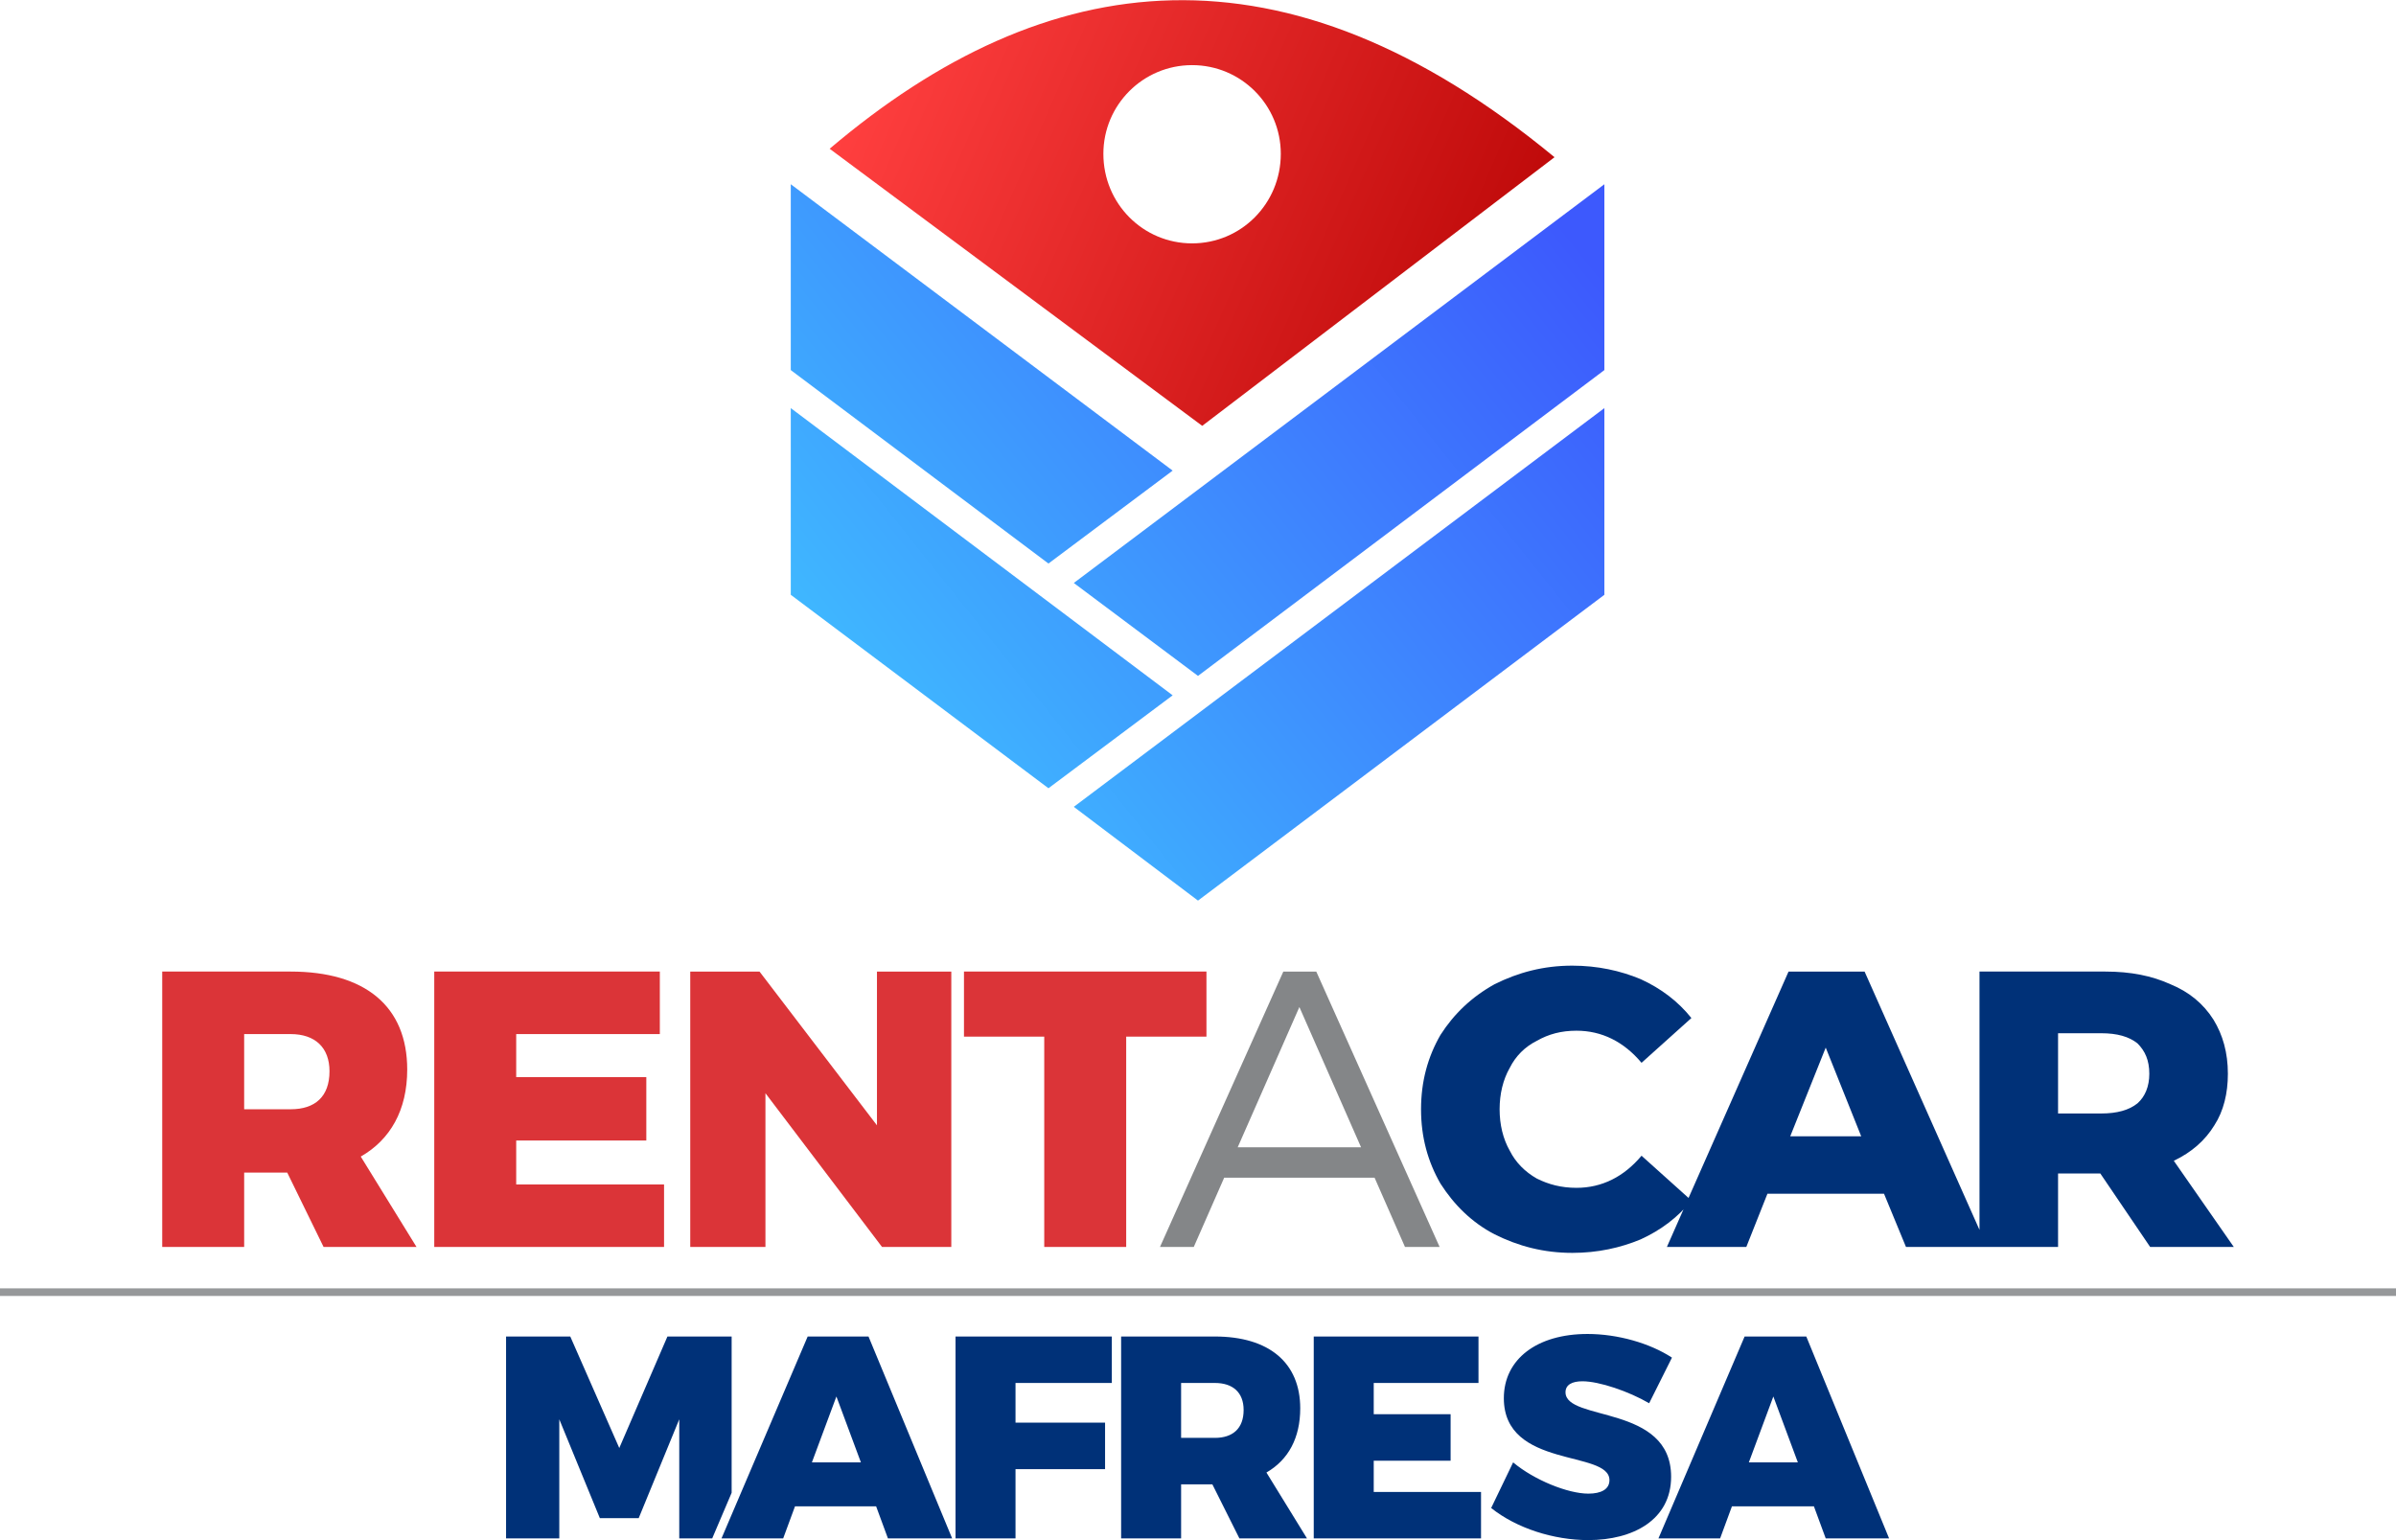
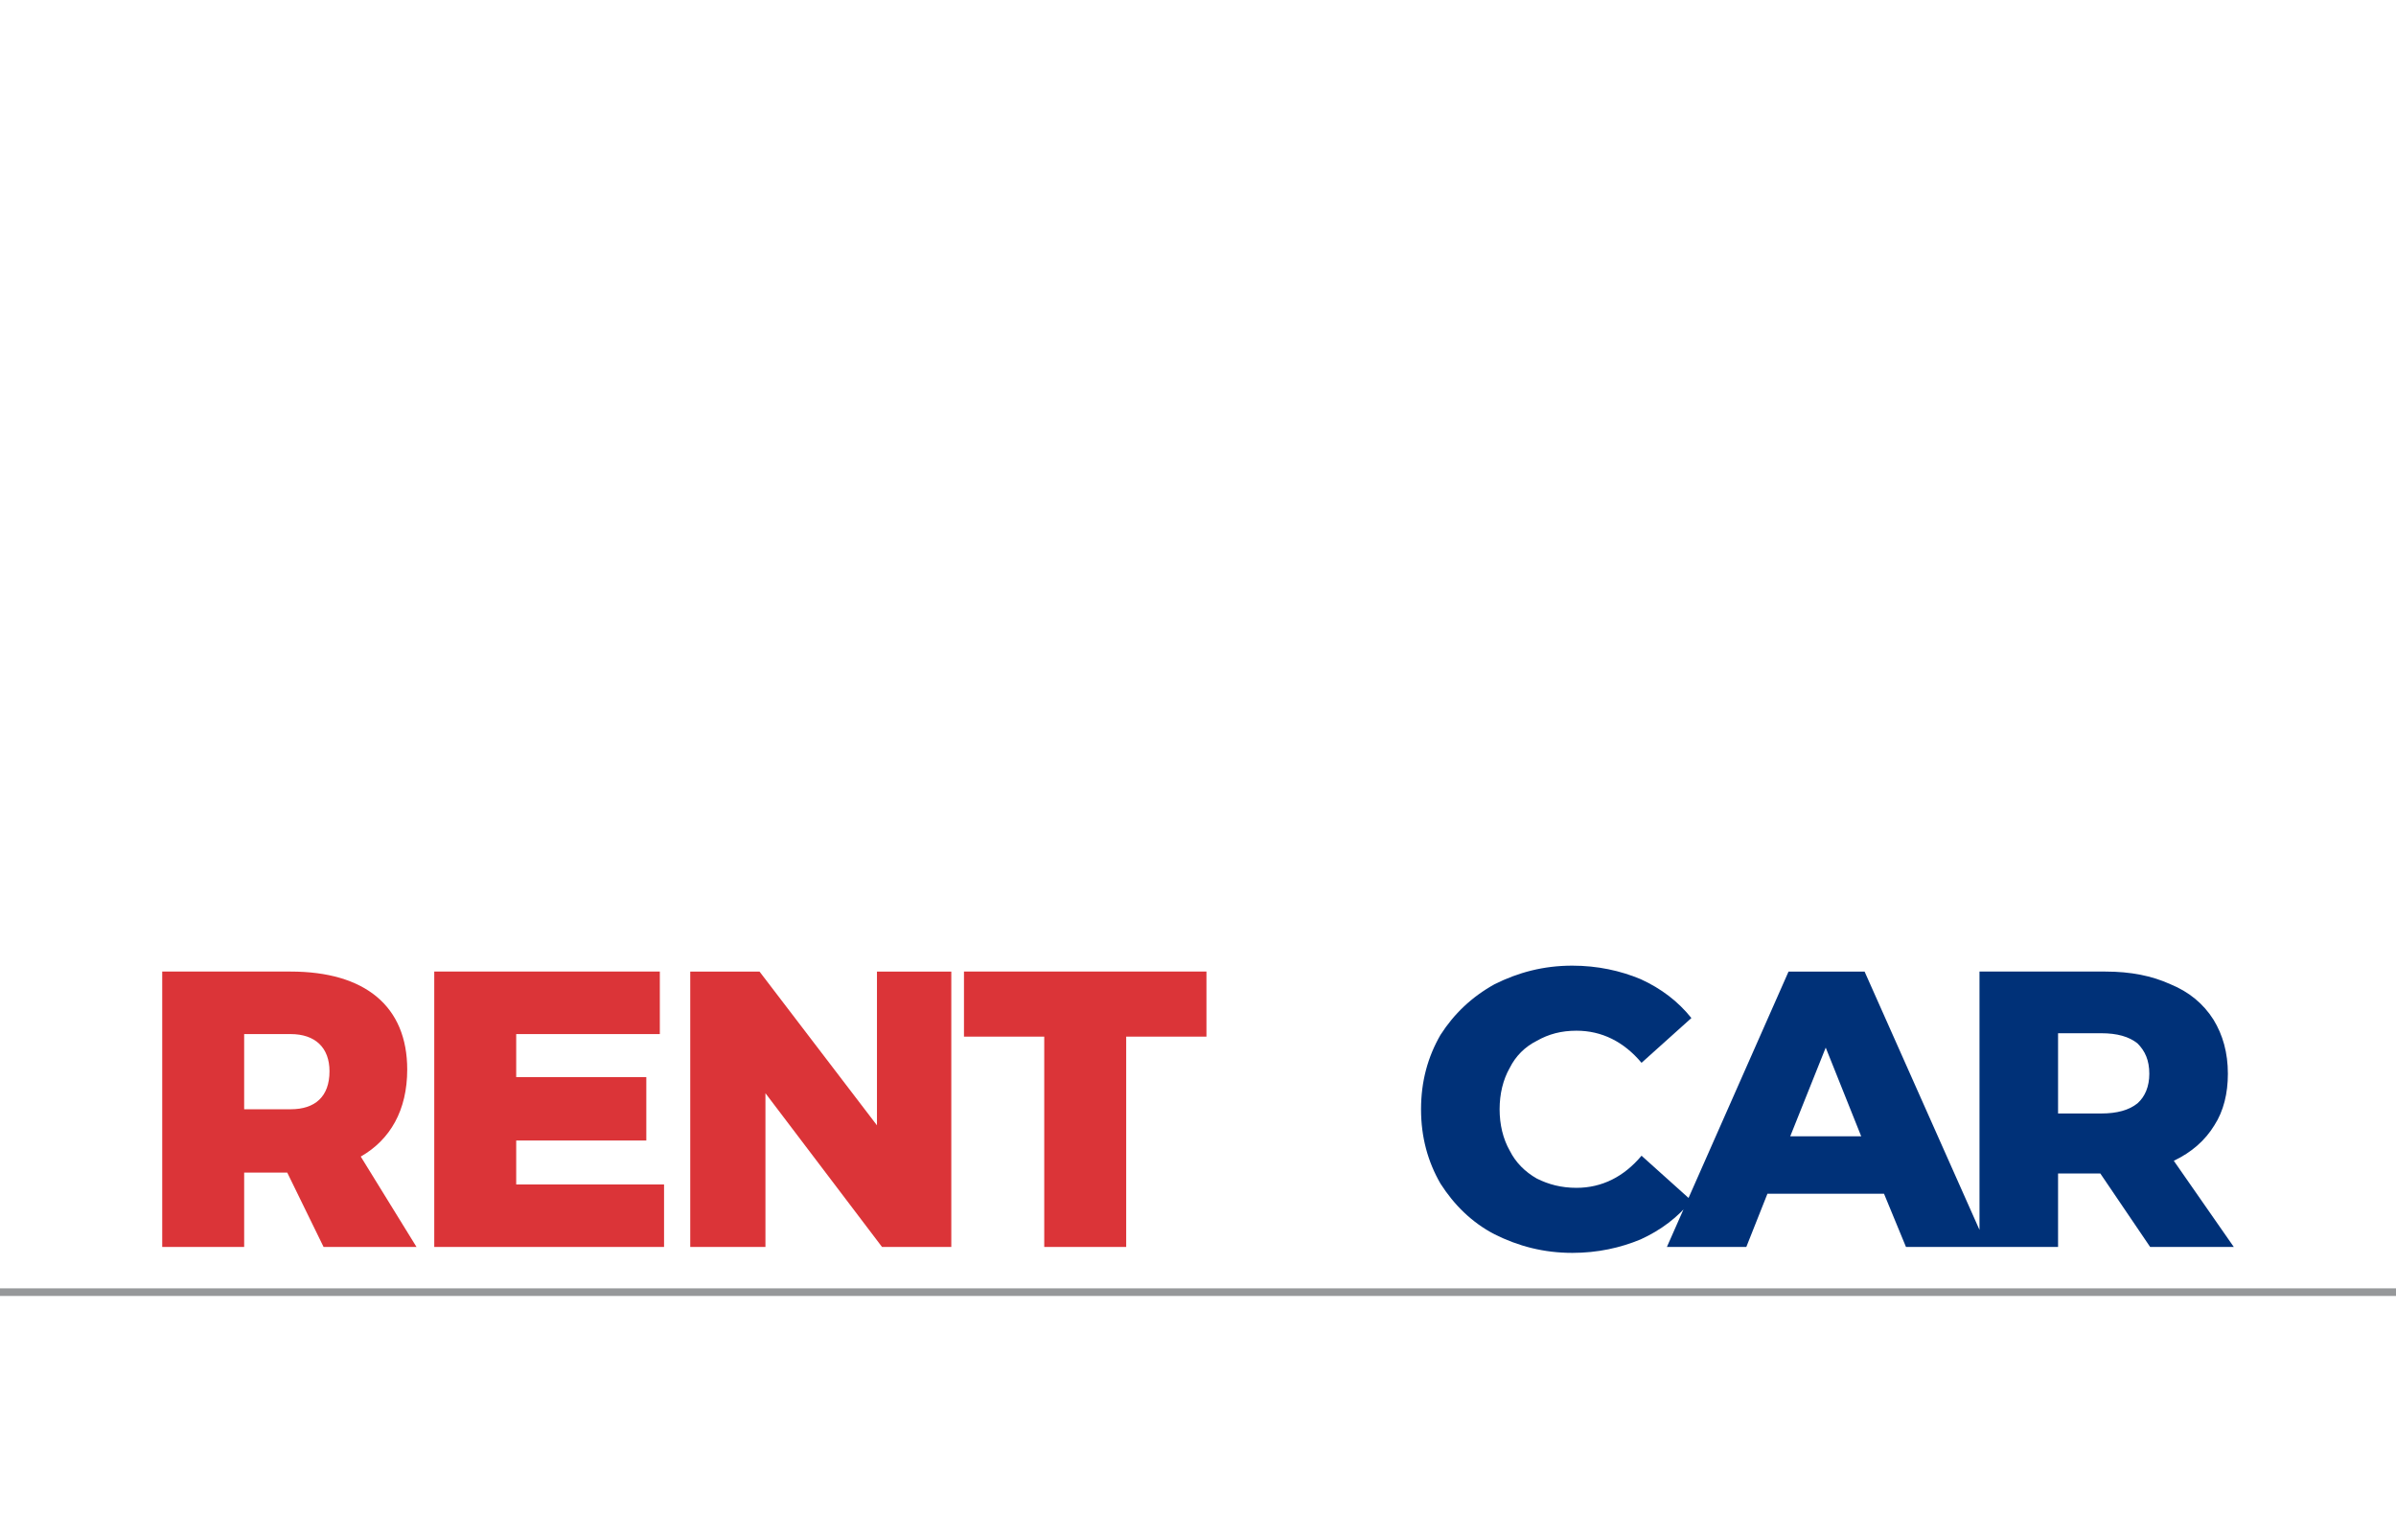
<svg xmlns="http://www.w3.org/2000/svg" xml:space="preserve" width="47.619mm" height="30.613mm" version="1.1" style="shape-rendering:geometricPrecision; text-rendering:geometricPrecision; image-rendering:optimizeQuality; fill-rule:evenodd; clip-rule:evenodd" viewBox="0 0 2836 1823">
  <defs>
    <style type="text/css">
   
    .fil5 {fill:#96989A}
    .fil3 {fill:#848688;fill-rule:nonzero}
    .fil2 {fill:#DB3438;fill-rule:nonzero}
    .fil4 {fill:#003178;fill-rule:nonzero}
    .fil1 {fill:url(#id0)}
    .fil0 {fill:url(#id1)}
   
  </style>
    <linearGradient id="id0" gradientUnits="userSpaceOnUse" x1="1012.88" y1="112.637" x2="1875" y2="487.694">
      <stop offset="0" style="stop-opacity:1; stop-color:#FF3F3F" />
      <stop offset="1" style="stop-opacity:1; stop-color:#B30000" />
    </linearGradient>
    <linearGradient id="id1" gradientUnits="userSpaceOnUse" x1="994.607" y1="979.668" x2="1864.08" y2="284.974">
      <stop offset="0" style="stop-opacity:1; stop-color:#3FC3FF" />
      <stop offset="1" style="stop-opacity:1; stop-color:#3D59FD" />
    </linearGradient>
  </defs>
  <g id="Capa_x0020_1">
-     <path class="fil0" d="M1388 557l-452 -339 0 220 305 229 147 -110zm511 147l0 -221 -628 472 147 111 481 -362zm0 -266l0 -220 -628 472 147 110 481 -362zm-511 385l-452 -340 0 221 305 229 147 -110z" />
-     <path class="fil1" d="M982 176c257,-218 538,-254 858,10l-417 318 -441 -328zm429 -99c58,0 105,47 105,105 0,59 -47,106 -105,106 -58,0 -105,-47 -105,-106 0,-58 47,-105 105,-105l0 0z" />
    <path class="fil2" d="M383 1476l110 0 -66 -107c35,-20 55,-55 55,-103 0,-75 -50,-116 -138,-116l-152 0 0 326 97 0 0 -88 51 0 43 88zm-94 -163l0 -89 55 0c29,0 46,16 46,44 0,30 -17,45 -46,45l-55 0zm492 -89l0 -74 -267 0 0 326 272 0 0 -74 -175 0 0 -52 154 0 0 -75 -154 0 0 -51 170 0zm345 252l0 -326 -88 0 0 182 -139 -182 -82 0 0 326 89 0 0 -182 138 182 82 0zm302 -249l0 -77 -287 0 0 77 95 0 0 249 97 0 0 -249 95 0z" />
-     <path class="fil3" d="M1627 1394l36 82 41 0 -146 -326 -39 0 -146 326 40 0 36 -82 178 0zm-16 -36l-146 0 73 -166 73 166z" />
    <path class="fil4" d="M1861 1483c-34,0 -64,-8 -92,-22 -27,-14 -48,-35 -64,-60 -15,-26 -23,-55 -23,-88 0,-33 8,-62 23,-88 16,-25 37,-45 64,-60 28,-14 58,-22 92,-22 30,0 57,6 81,16 24,11 44,26 60,46l-59 53c-21,-25 -47,-38 -77,-38 -18,0 -33,4 -47,12 -14,7 -25,18 -32,32 -8,14 -12,31 -12,49 0,18 4,35 12,49 7,14 18,25 32,33 14,7 29,11 47,11 30,0 56,-13 77,-38l59 53c-16,20 -36,35 -60,46 -24,10 -51,16 -81,16zm369 -70l-138 0 -25 63 -94 0 144 -326 90 0 145 326 -96 0 -26 -63zm-27 -68l-42 -105 -42 105 84 0zm283 44l-50 0 0 87 -93 0 0 -326 149 0c30,0 55,5 77,15 22,9 39,23 51,42 11,18 17,39 17,64 0,23 -5,44 -16,61 -11,18 -27,32 -48,42l71 102 -99 0 -59 -87zm58 -118c0,-16 -5,-27 -14,-36 -10,-8 -24,-12 -43,-12l-51 0 0 95 51 0c19,0 33,-4 43,-12 9,-8 14,-20 14,-35z" />
-     <path class="fil4" d="M866 1767l0 -185 -76 0 -57 132 -58 -132 -76 0 0 239 63 0 0 -141 48 117 46 0 48 -117 0 141 39 0 23 -54zm171 16l14 38 76 0 -99 -239 -72 0 -102 239 73 0 14 -38 96 0zm-18 -52l-58 0 29 -78 29 78zm297 -94l0 -55 -185 0 0 239 71 0 0 -82 106 0 0 -55 -106 0 0 -47 114 0zm151 184l80 0 -48 -78c26,-15 40,-41 40,-76 0,-54 -37,-85 -101,-85l-111 0 0 239 71 0 0 -64 37 0 32 64zm-69 -119l0 -65 40 0c21,0 34,11 34,32 0,22 -13,33 -34,33l-40 0zm352 -120l-195 0 0 239 198 0 0 -55 -127 0 0 -37 91 0 0 -55 -91 0 0 -37 124 0 0 -55zm129 -3c-60,0 -99,30 -99,76 0,84 125,61 125,97 0,11 -10,16 -25,16 -24,0 -64,-16 -89,-37l-26 54c30,24 74,38 115,38 53,0 98,-24 98,-75 0,-86 -125,-65 -125,-100 0,-9 8,-13 20,-13 20,0 55,12 79,26l27 -54c-26,-17 -64,-28 -100,-28zm268 204l14 38 75 0 -98 -239 -73 0 -102 239 73 0 14 -38 97 0zm-19 -52l-58 0 29 -78 29 78z" />
    <polygon class="fil5" points="0,1534 2836,1534 2836,1525 0,1525 " />
  </g>
</svg>